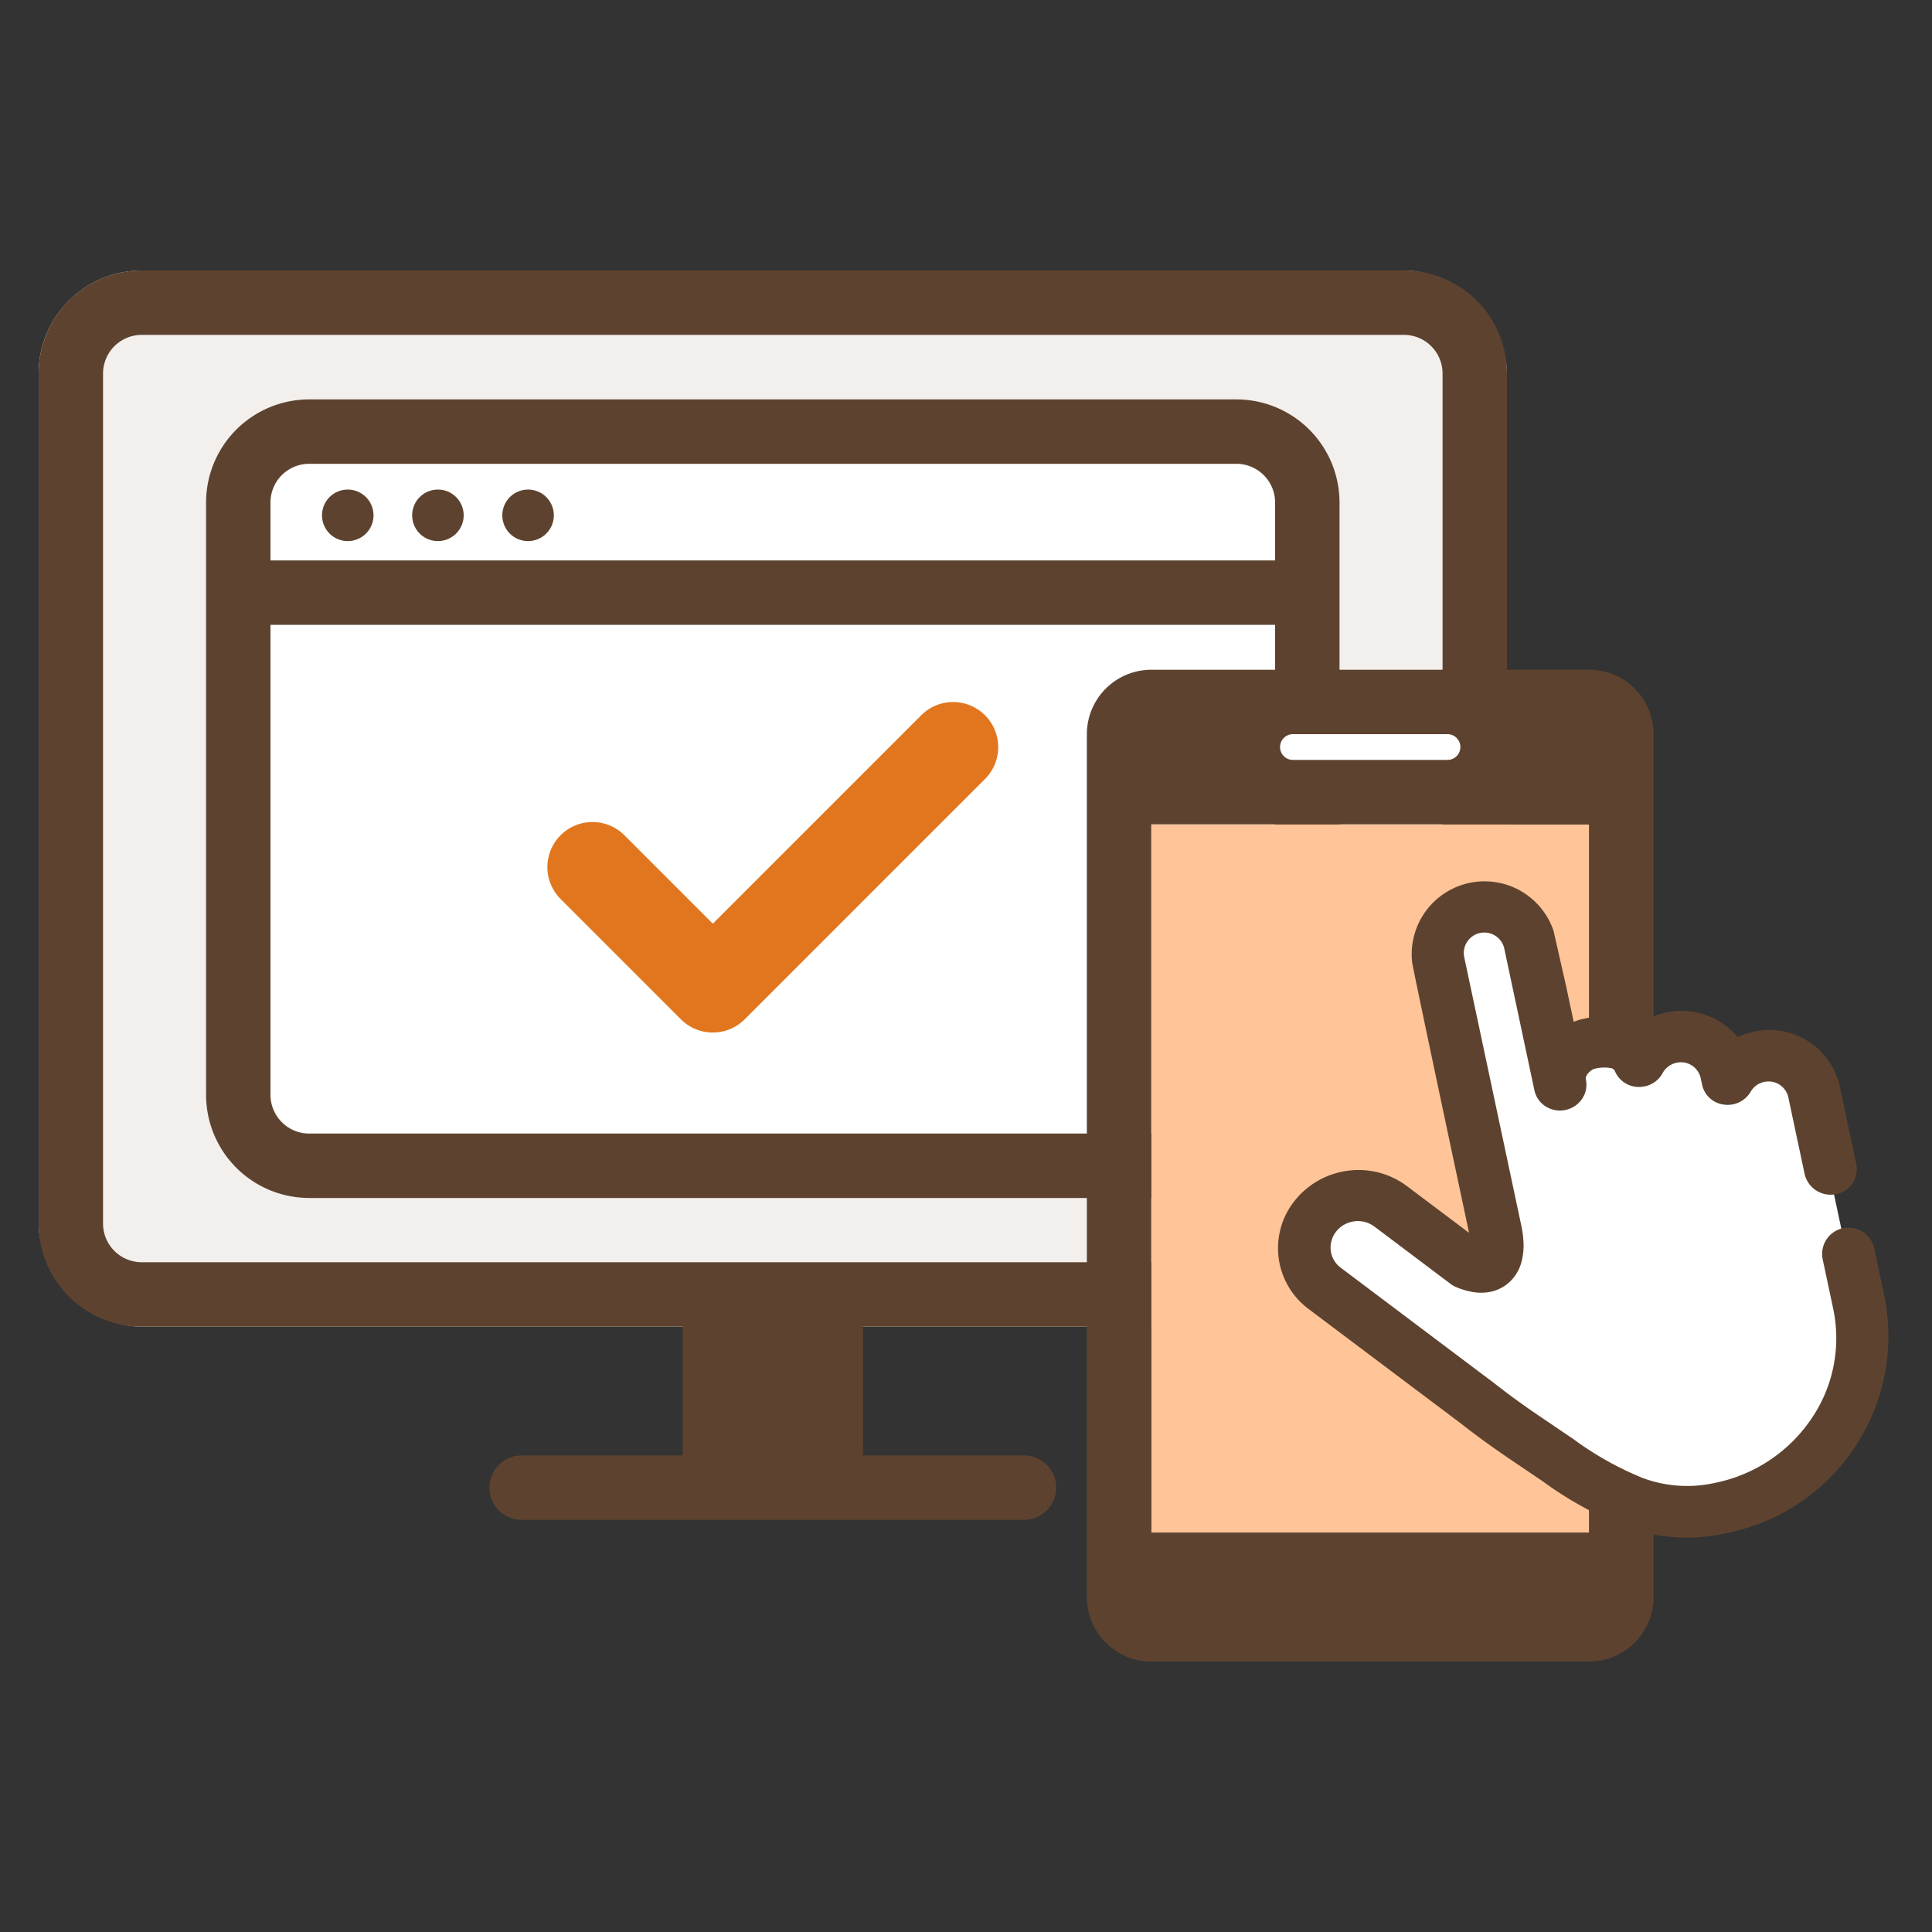
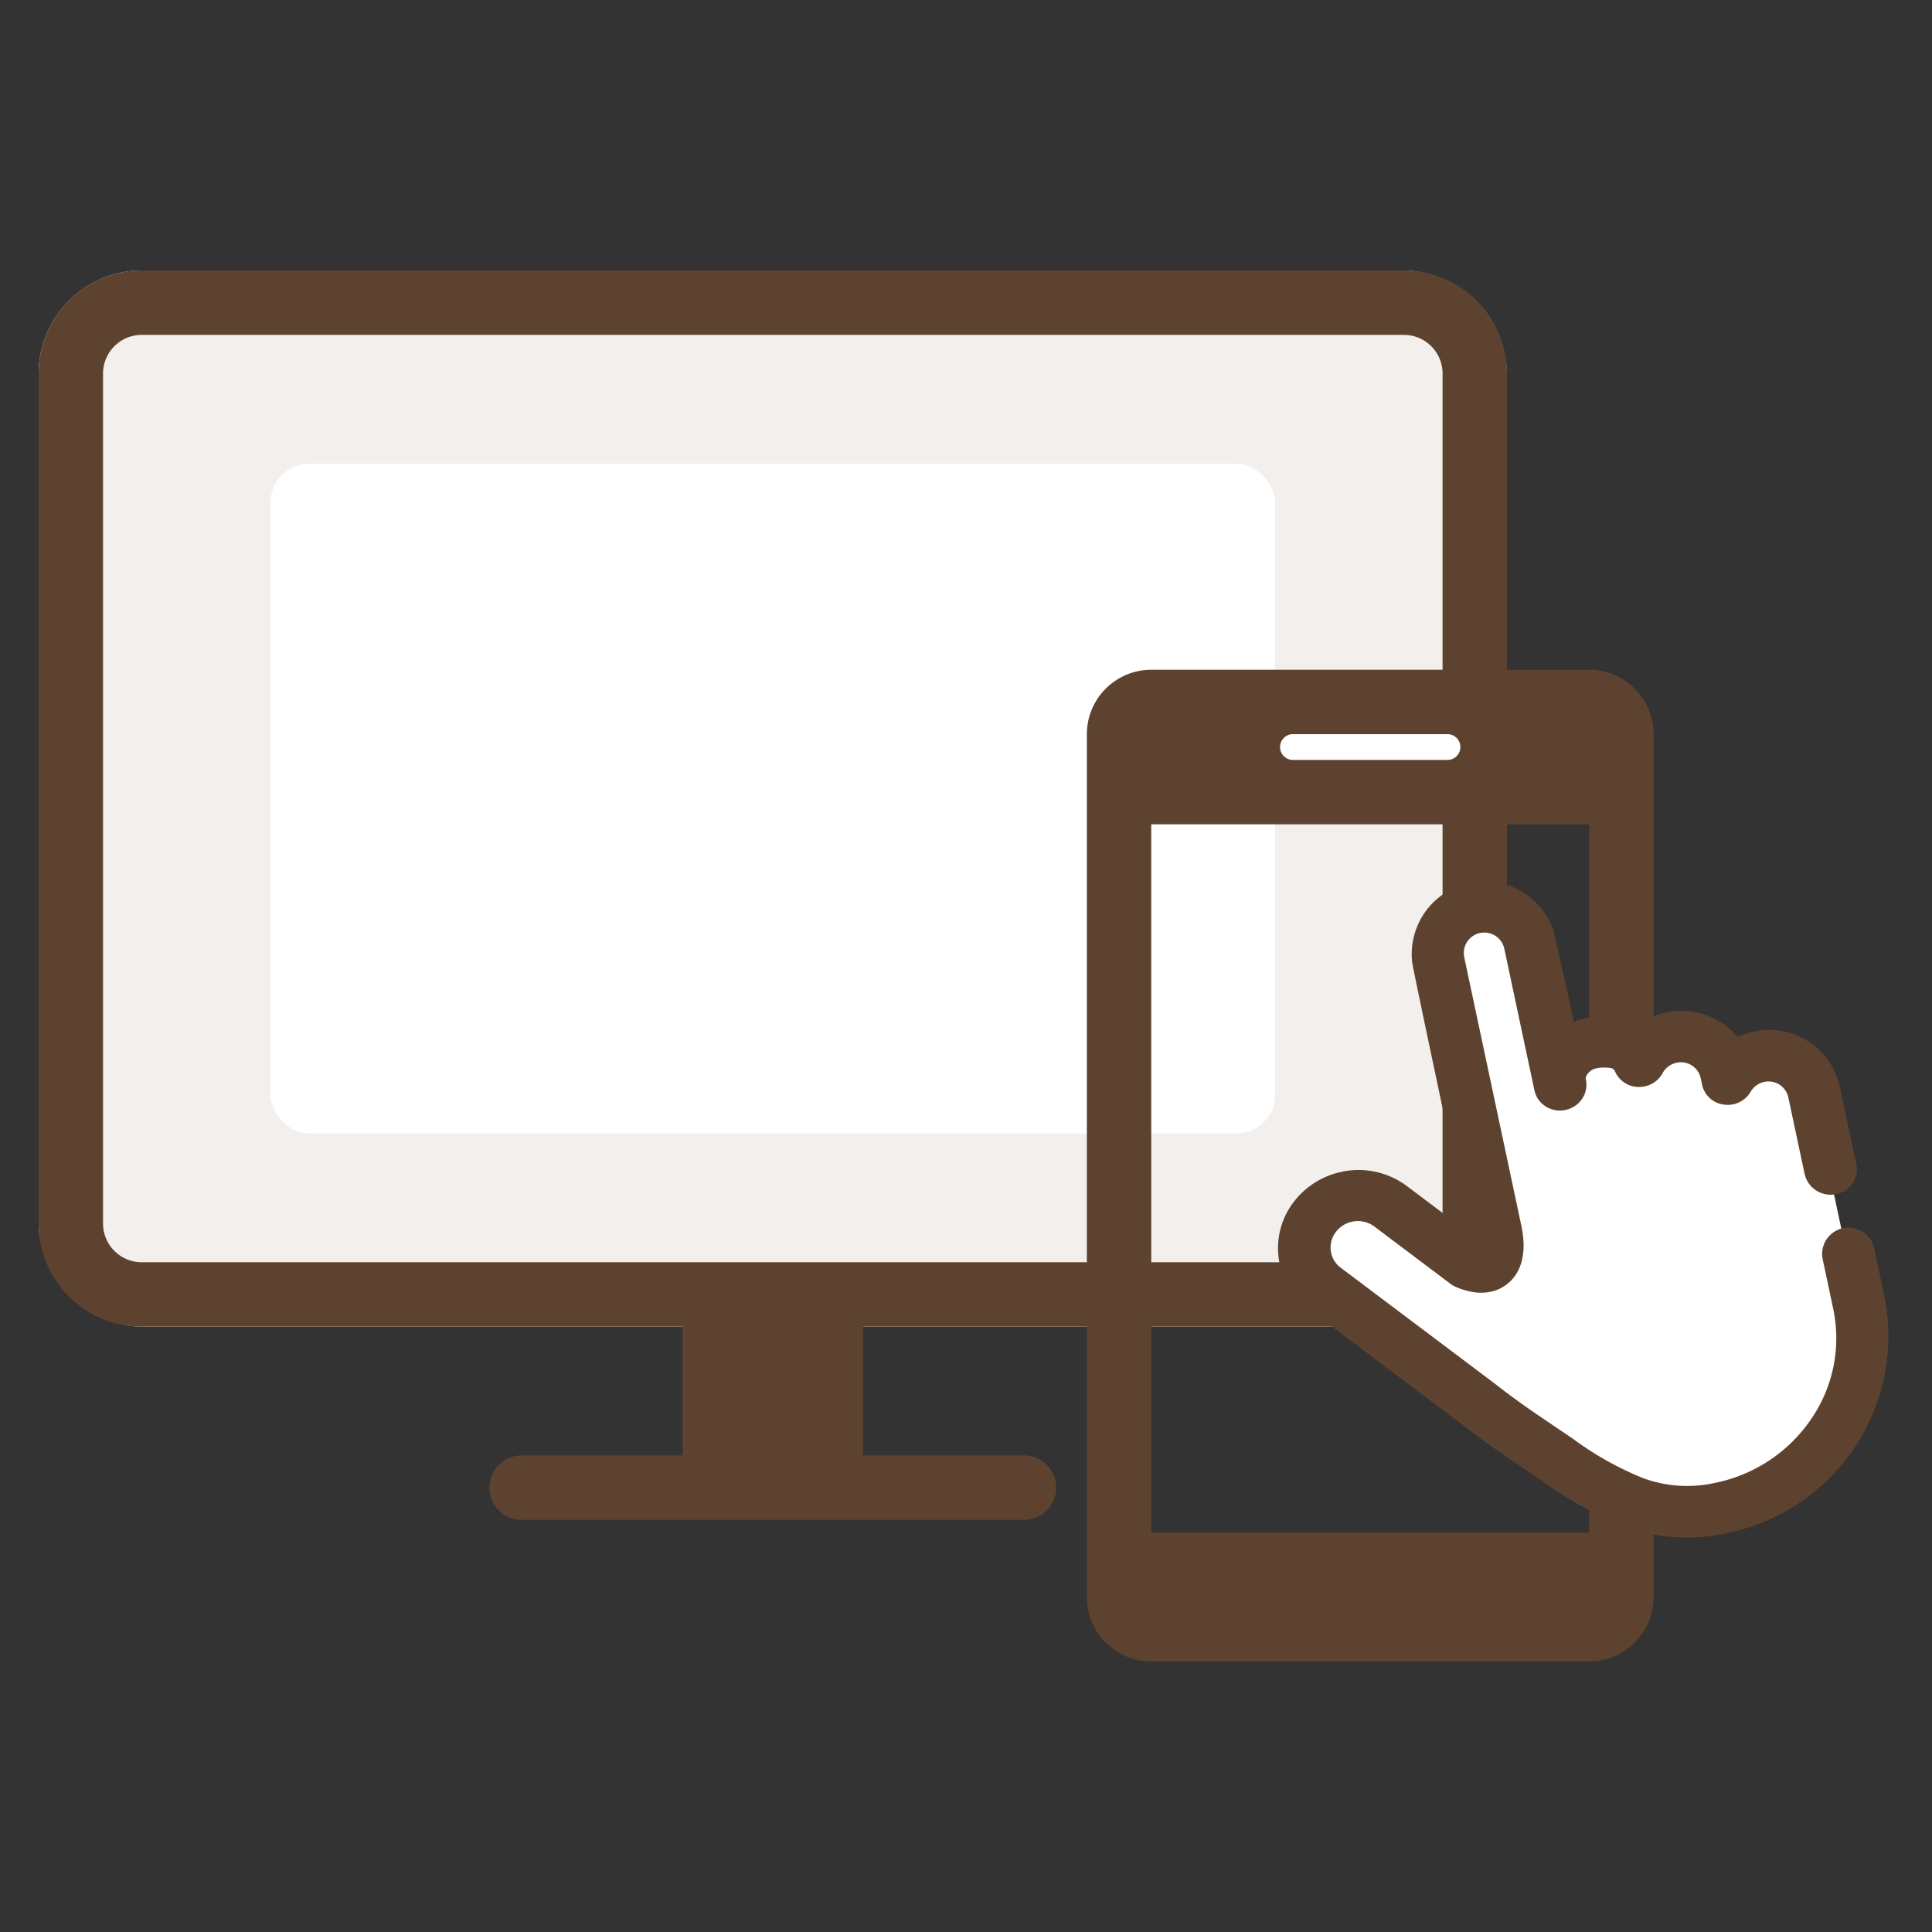
<svg xmlns="http://www.w3.org/2000/svg" viewBox="0 0 150 150">
  <rect x="0" y="0" width="150" height="150" fill="#333333" stroke="none" />
  <defs>
    <clipPath id="clip-path">
      <rect id="長方形" width="150" height="150" transform="translate(153 4440)" fill="#fff" />
    </clipPath>
  </defs>
  <g id="img_webで申し込み" transform="translate(-153 -4440)" clip-path="url(#clip-path)">
    <g id="ic" transform="translate(43 4375.05)">
      <g id="pc" transform="translate(5 8)">
        <rect id="長方形-2" data-name="長方形" width="114" height="82" rx="8" transform="translate(108 77.953)" fill="#f3efec" />
        <path id="合体_" data-name="合体 " d="M-16713.5-2512.05a2.5,2.5,0,0,1-2.5-2.5,2.5,2.5,0,0,1,2.5-2.5h12.5v-10h-42a8,8,0,0,1-8-8v-66a8,8,0,0,1,8-8h98a8,8,0,0,1,8,8v66a8,8,0,0,1-8,8h-42v10h12.5a2.5,2.5,0,0,1,2.5,2.5,2.5,2.5,0,0,1-2.5,2.5Zm-32.5-89v66a3.006,3.006,0,0,0,3,3h98a3,3,0,0,0,3-3v-66a3,3,0,0,0-3-3h-98a3.005,3.005,0,0,0-3,3.01Z" transform="translate(16859 2687)" fill="#5d432f" />
        <rect id="長方形-3" data-name="長方形" width="78" height="52" rx="3" transform="translate(126 92.953)" fill="#fff" />
-         <path id="合体" d="M-16743-2547.04a8.011,8.011,0,0,1-8-8l0-46a8.008,8.008,0,0,1,8-8h72a8.008,8.008,0,0,1,8,8v46a8.011,8.011,0,0,1-8,8Zm-3-8a3,3,0,0,0,3,3h72a3,3,0,0,0,3-3v-36.5h-78Zm78-41.5v-4.5a3,3,0,0,0-3-3h-72a3,3,0,0,0-3,3v4.5Zm-60-3.5a2,2,0,0,1,2-2,2,2,0,0,1,2,2,2,2,0,0,1-2,2,2,2,0,0,1-1.418-.589,2,2,0,0,1-.582-1.421Zm-7,0a2,2,0,0,1,2-2,2,2,0,0,1,2,2,2,2,0,0,1-2,2,2,2,0,0,1-1.418-.589,2,2,0,0,1-.582-1.421Zm-7,0a2,2,0,0,1,2-2,2,2,0,0,1,2,2,2,2,0,0,1-2,2,2,2,0,0,1-1.418-.589,2,2,0,0,1-.582-1.421Z" transform="translate(16872 2697)" fill="#5d432f" />
-         <path id="パス" d="M135.342,109.806a3.5,3.5,0,0,1-2.475-1.025l-9.342-9.342a3.5,3.5,0,1,1,4.95-4.95l6.867,6.867,16.183-16.183a3.5,3.5,0,1,1,4.95,4.95l-18.658,18.658a3.5,3.5,0,0,1-2.475,1.025Z" transform="translate(25 27.309)" fill="#e1761e" />
      </g>
      <g id="sp" transform="translate(-4.617 -3)">
-         <rect id="長方形_1476605" data-name="長方形 1476605" width="34" height="55" transform="translate(204 131.953)" fill="#ffc498" />
        <rect id="長方形_1476642" data-name="長方形 1476642" width="34" height="9" transform="translate(204 121.953)" fill="#fff" />
        <path id="sp-2" data-name="sp" d="M-18746-2549.05h-34a5.008,5.008,0,0,1-5-5l0-67a5.006,5.006,0,0,1,5-5h34a5,5,0,0,1,5,5v67a5.007,5.007,0,0,1-5,5Zm-34-65h0v55h34v-55Zm11-7a1,1,0,0,0-1,1,1,1,0,0,0,1,1h12a1,1,0,0,0,1-1,1,1,0,0,0-1-1Z" transform="translate(18984 2746)" fill="#5d432f" />
      </g>
      <g id="hand" transform="translate(-62.436 74.266) rotate(-12.007)">
        <path id="パス_364405" data-name="パス 364405" d="M277.8,169.185l-9.951-4.213L250.83,145.407v-4.042l2.975-2.2,3.95,2.2,5.267,5.53h1.237V124.5l1.658-4.464h3.517l2.54,4.464v7.913H277.8l6.02,1.488,6.768,3.95v19.315l-5.359,9.559Z" fill="#fff" />
        <path id="パス_364406" data-name="パス 364406" d="M26.178,4.99a5.655,5.655,0,0,0-11.239.06c-.021-.019-.054,1.433-.054,21.069v.446L10.91,22a6.262,6.262,0,0,0-4.724-2.129H6.175a6.3,6.3,0,0,0-3.967,1.4,5.888,5.888,0,0,0-.753,8.47l9.73,11.169c1.537,1.84,2.761,3.1,4.054,4.44.361.371.77.8,1.2,1.243a28.875,28.875,0,0,0,5.506,4.786,14.007,14.007,0,0,0,7.612,2.146h.033A15.591,15.591,0,0,0,45.4,38.206V34.232a2.045,2.045,0,0,0-4.088,0V38.2a11.079,11.079,0,0,1-3.429,8.007,11.85,11.85,0,0,1-8.3,3.318A9.9,9.9,0,0,1,24.134,48a24.793,24.793,0,0,1-4.7-4.134c-.45-.469-.872-.9-1.241-1.289-1.287-1.331-2.4-2.482-3.842-4.207L4.576,27.141a1.955,1.955,0,0,1-.49-1.289,2,2,0,0,1,.743-1.543,2.116,2.116,0,0,1,1.349-.478,2.141,2.141,0,0,1,1.616.724l4.834,5.556a1.971,1.971,0,0,0,.377.35,5.863,5.863,0,0,0,1.195.653,3.8,3.8,0,0,0,1.368.275h.04a3.1,3.1,0,0,0,2.025-.778,3.412,3.412,0,0,0,.793-1.047,5.062,5.062,0,0,0,.45-1.462,8.224,8.224,0,0,0,.094-1.249V5.506a1.591,1.591,0,0,1,3.18,0V16.8a1.971,1.971,0,0,0,.605,1.414,2.082,2.082,0,0,0,2.878,0,1.959,1.959,0,0,0,.6-1.4.376.376,0,0,1,.046-.2,1.014,1.014,0,0,1,.384-.348,1.132,1.132,0,0,1,.363-.133h.025a3.028,3.028,0,0,1,1.291.221.433.433,0,0,1,.156.121.527.527,0,0,1,.085.219,2.011,2.011,0,0,0,1.51,1.527,2.128,2.128,0,0,0,.494.058,2.049,2.049,0,0,0,1.572-.713A1.6,1.6,0,0,1,33.384,17a1.568,1.568,0,0,1,1.589,1.525v.548A1.976,1.976,0,0,0,36.3,20.939a2.052,2.052,0,0,0,.72.131,2.075,2.075,0,0,0,1.523-.667,1.6,1.6,0,0,1,1.187-.532A1.572,1.572,0,0,1,41.318,21.4v6.111a2.072,2.072,0,0,0,2.094,2.044h0a1.965,1.965,0,0,0,1.988-1.94V21.389a5.6,5.6,0,0,0-5.673-5.5,5.68,5.68,0,0,0-1.285.142,5.68,5.68,0,0,0-5.064-3.012,5.782,5.782,0,0,0-2.2.442,4.957,4.957,0,0,0-1.662-.936,7.744,7.744,0,0,0-2.478-.367,4.282,4.282,0,0,0-.8.075V9.31h0Z" transform="translate(247.367 117.546)" fill="#5d432f" />
      </g>
    </g>
  </g>
</svg>